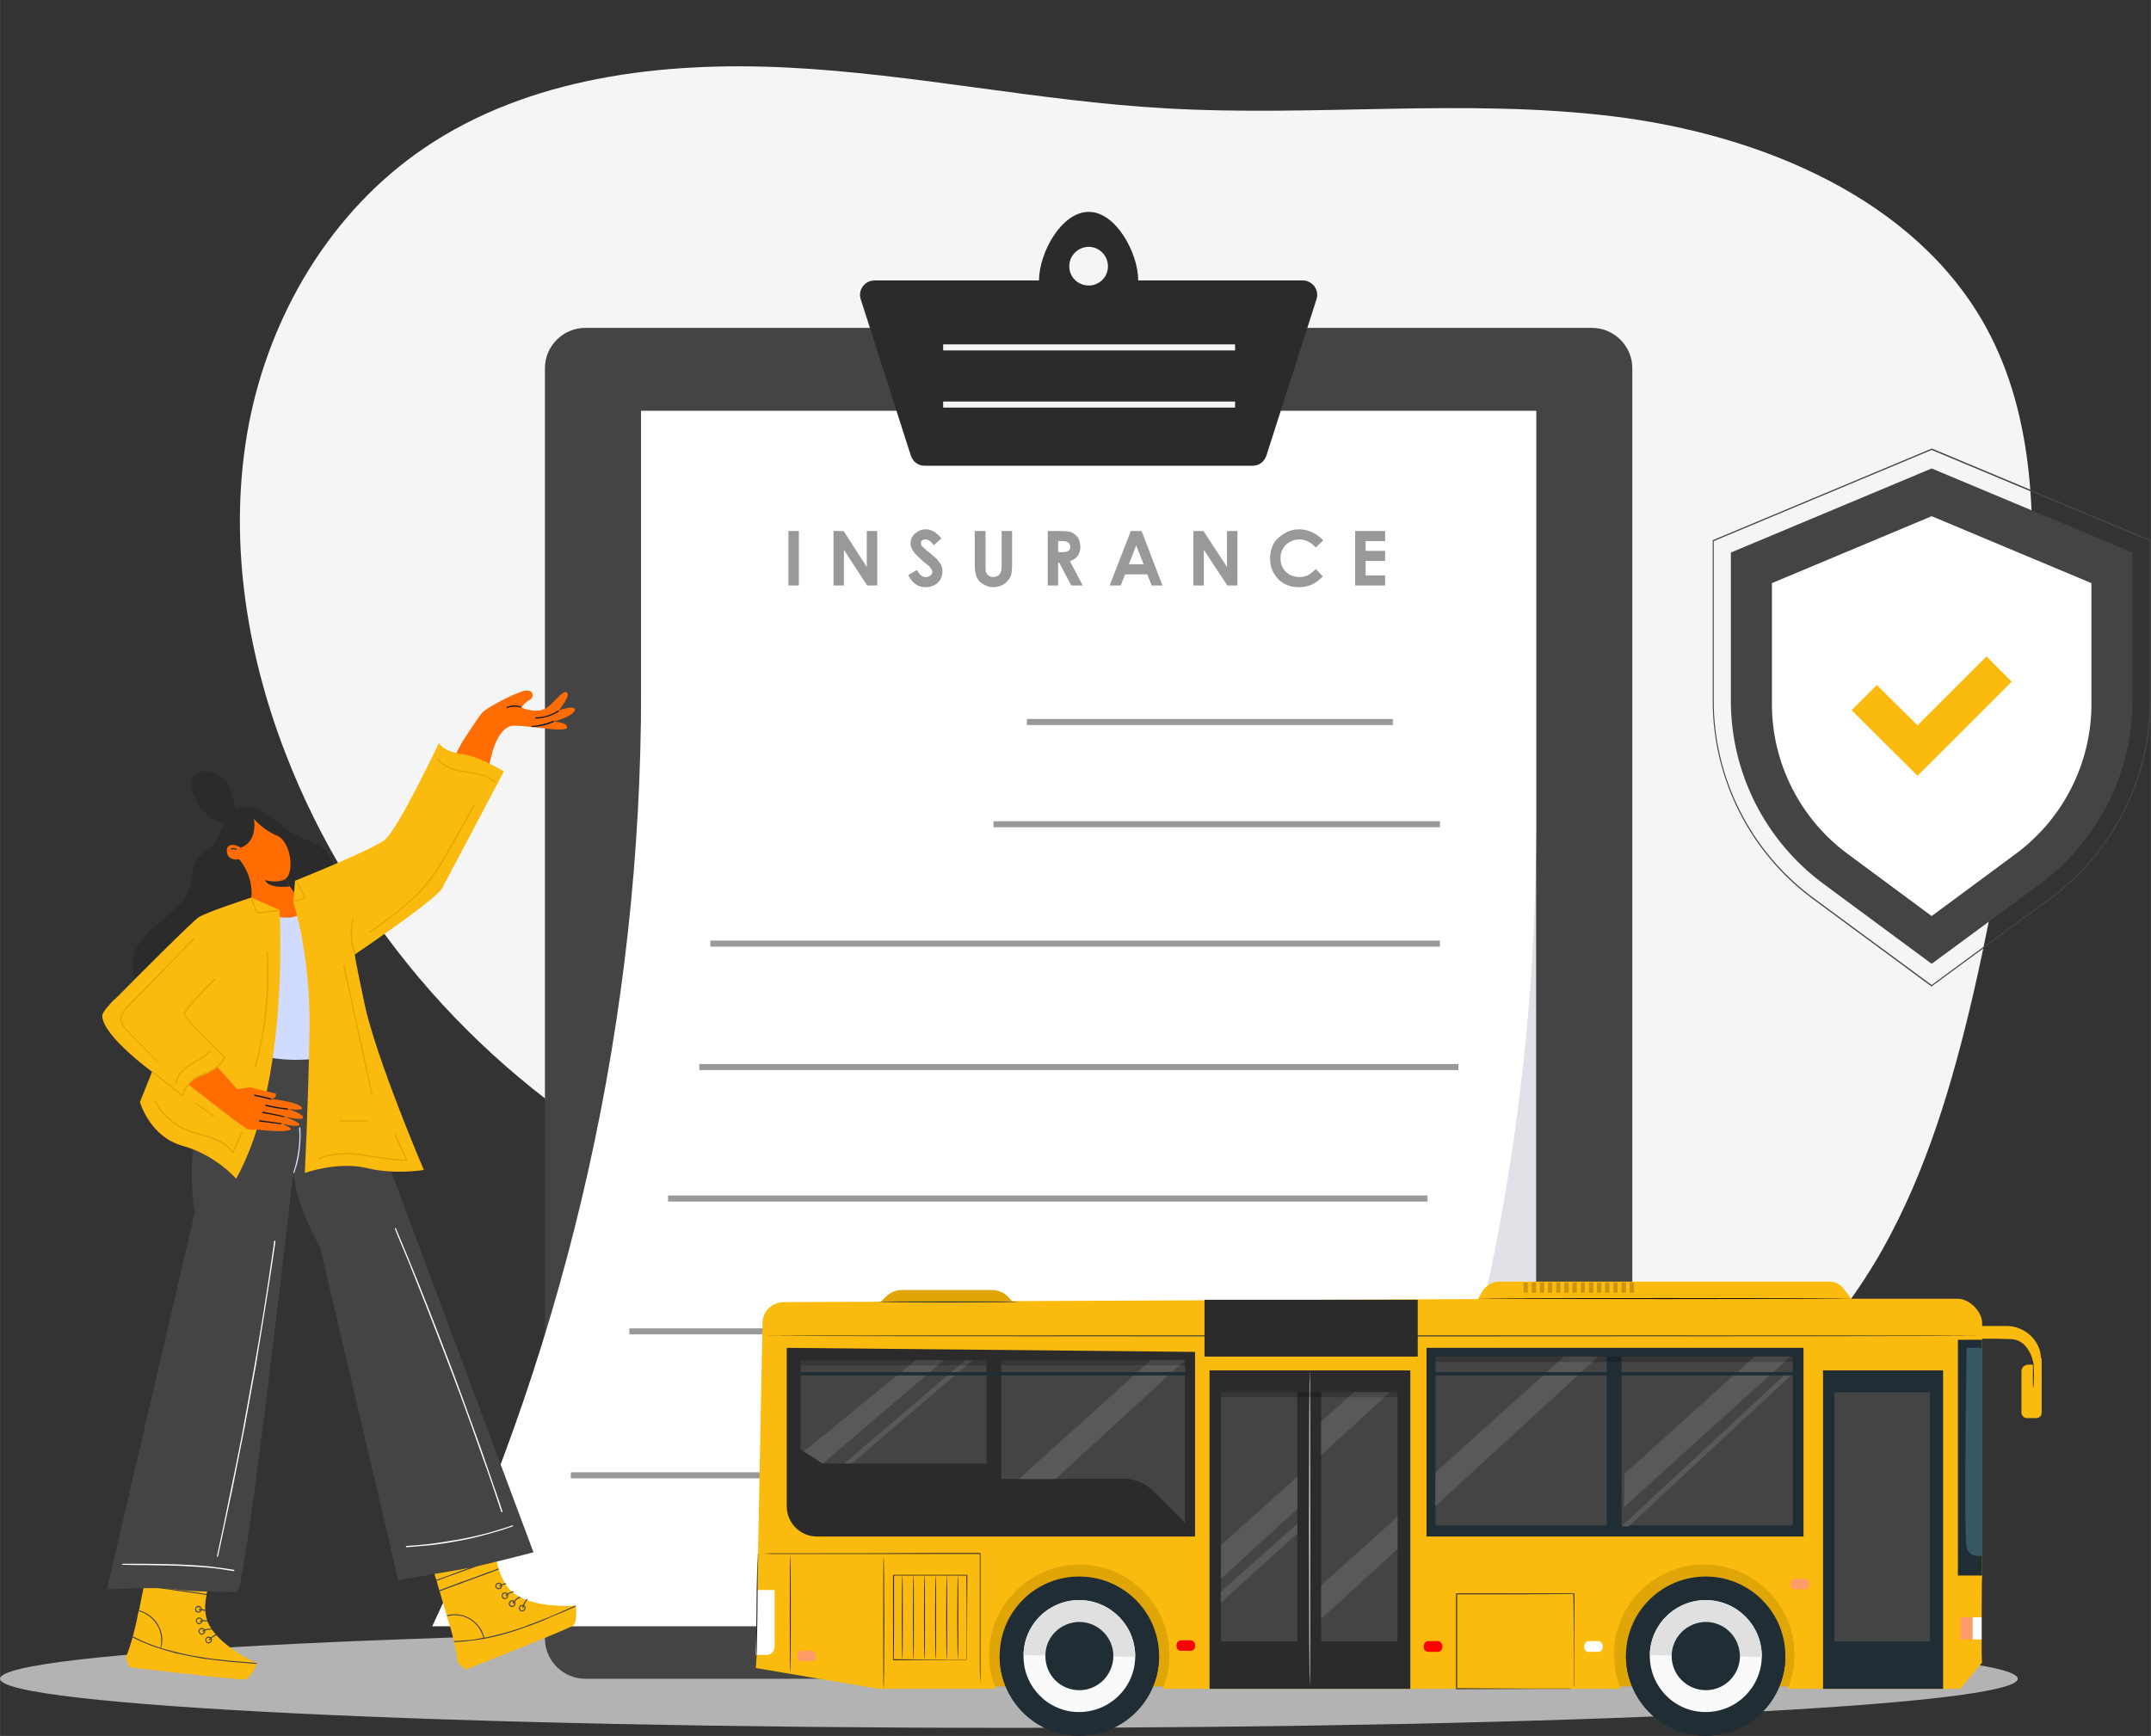
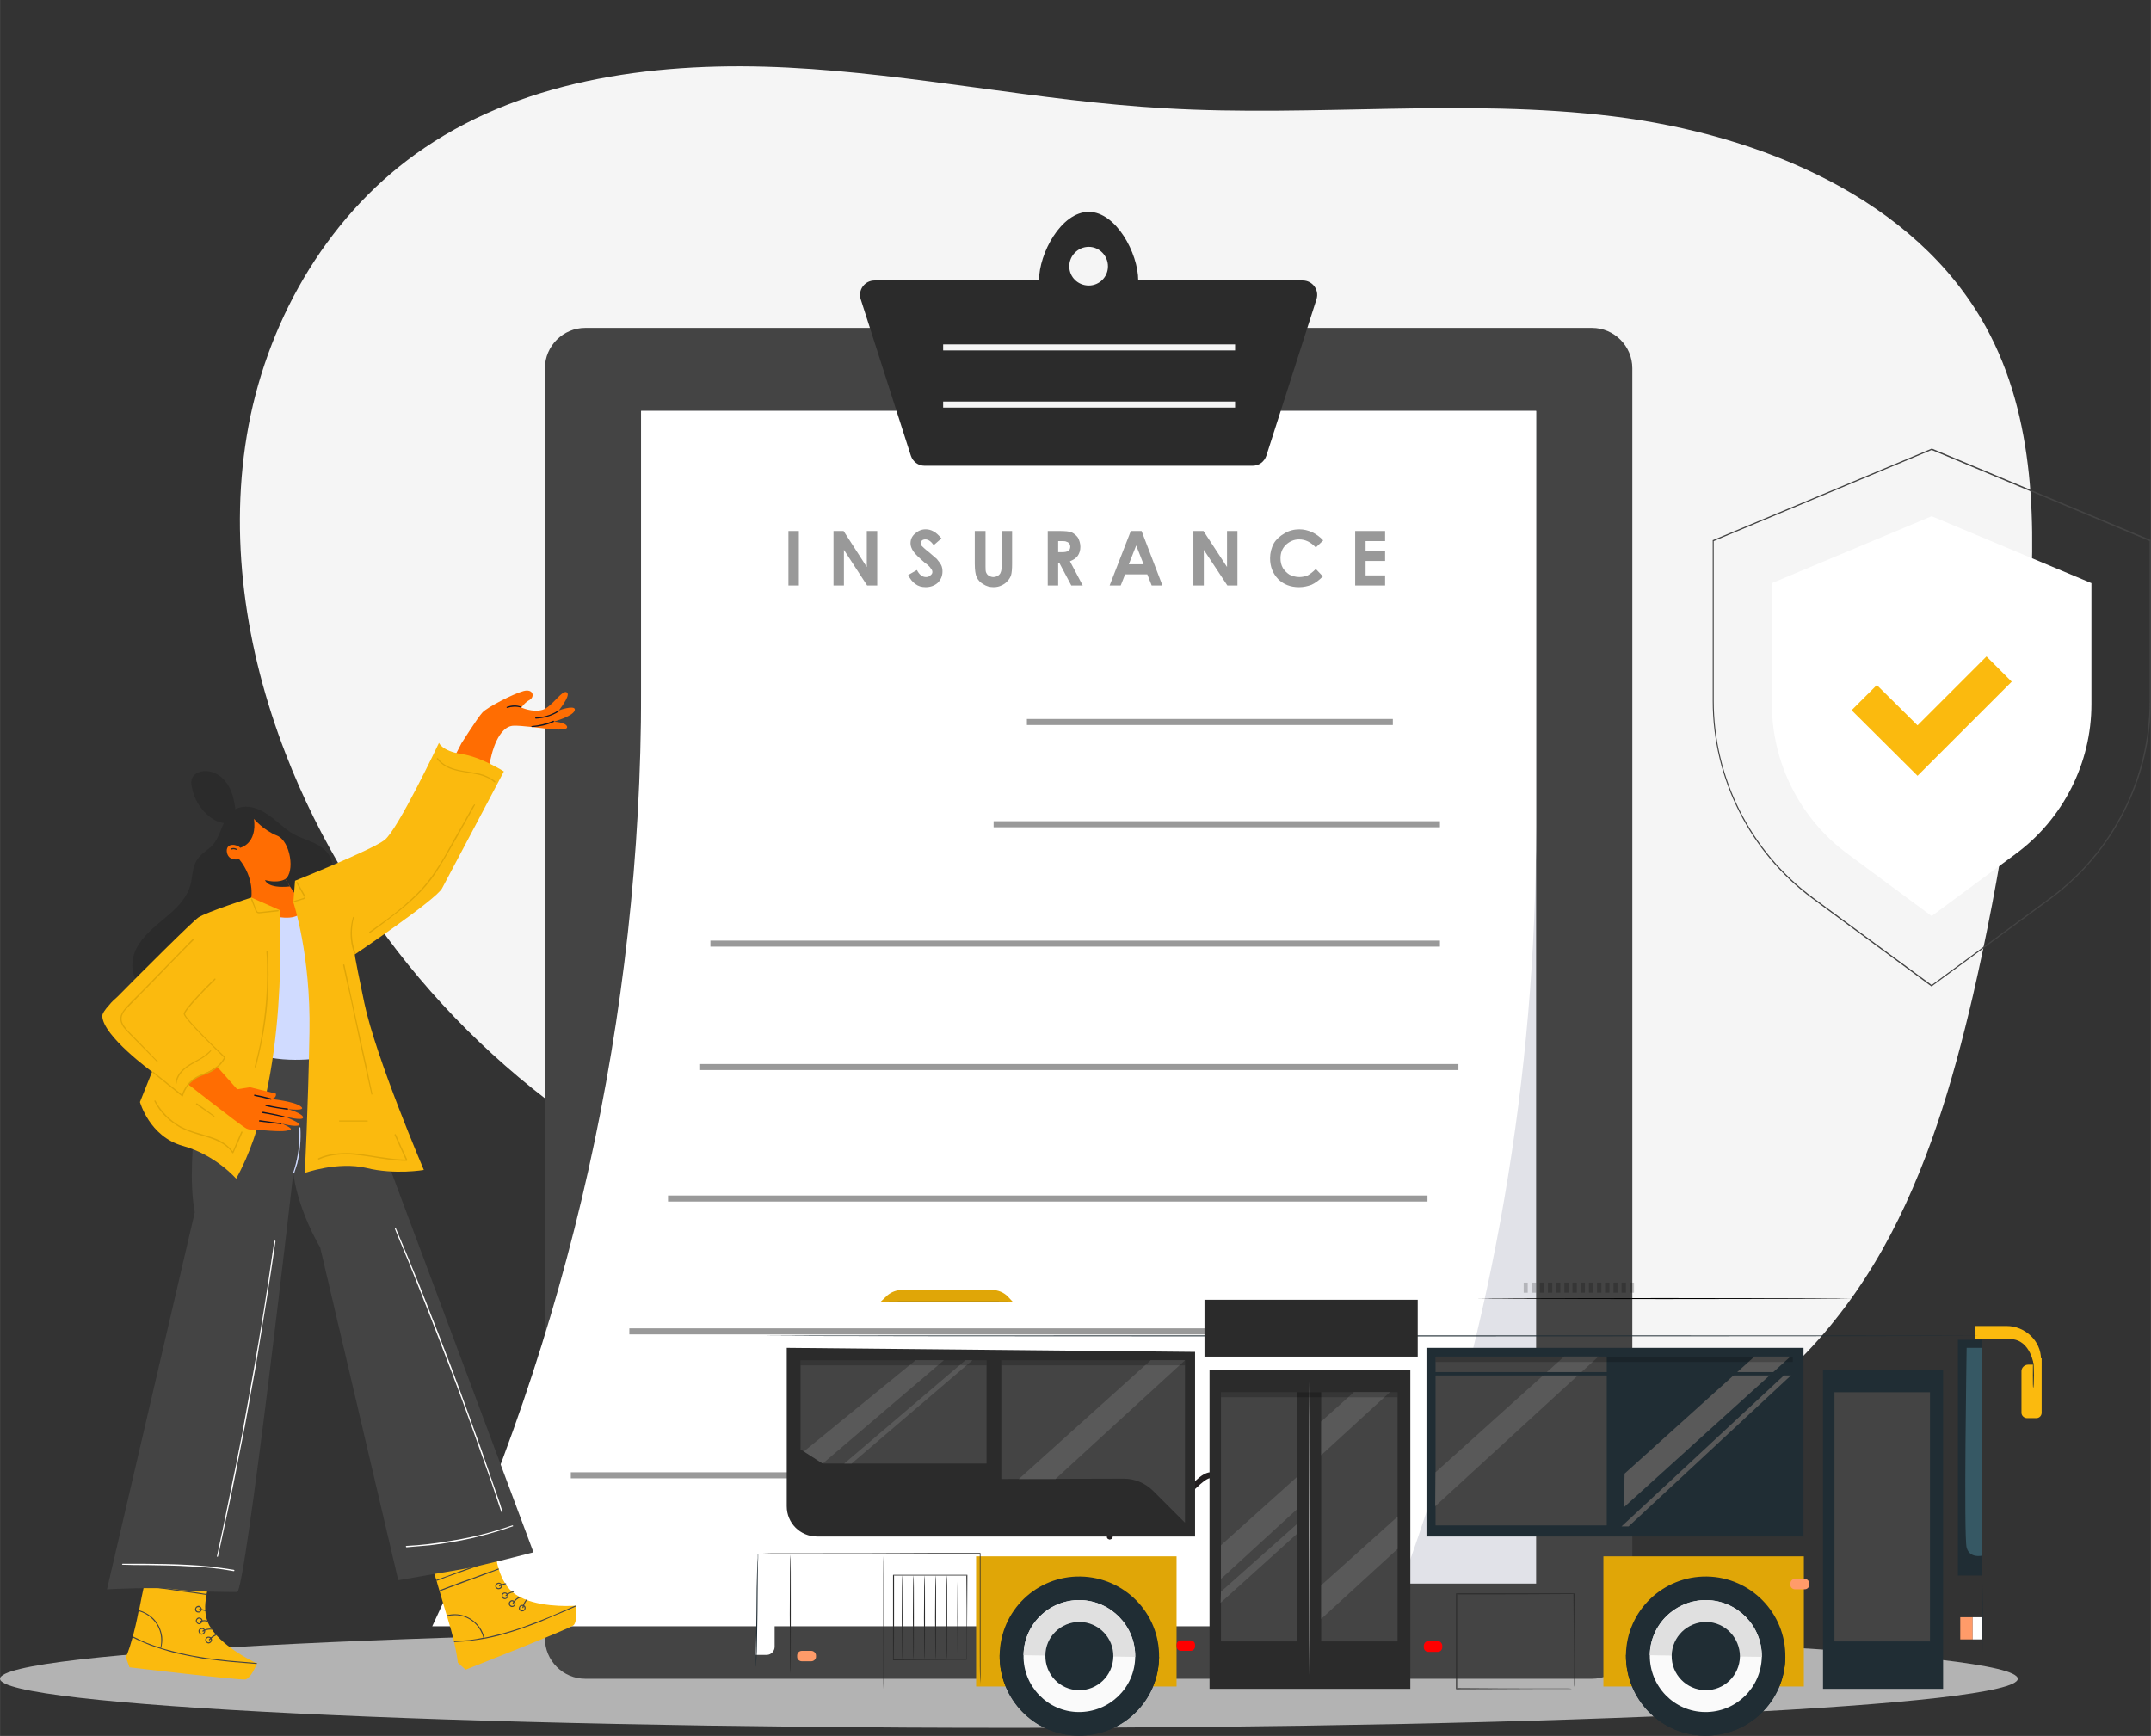
<svg xmlns="http://www.w3.org/2000/svg" xml:space="preserve" width="63.946mm" height="51.615mm" version="1.0" style="shape-rendering:geometricPrecision; text-rendering:geometricPrecision; image-rendering:optimizeQuality; fill-rule:evenodd; clip-rule:evenodd" viewBox="0 0 6395 5162">
  <rect x="0" y="0" width="6395" height="5162" fill="#333333" stroke="none" />
  <defs>
    <style type="text/css">
   
    .fil10 {fill:#0F1628}
    .fil9 {fill:#231F20}
    .fil6 {fill:#2B2B2B}
    .fil3 {fill:#444444}
    .fil16 {fill:#595959}
    .fil12 {fill:#D0DBFF}
    .fil4 {fill:#E1E2E8}
    .fil11 {fill:#FF6D02}
    .fil1 {fill:#FF9C47}
    .fil14 {fill:white}
    .fil22 {fill:black;fill-rule:nonzero}
    .fil15 {fill:#202D34;fill-rule:nonzero}
    .fil20 {fill:#365864;fill-rule:nonzero}
    .fil7 {fill:#999999;fill-rule:nonzero}
    .fil2 {fill:#B3B3B3;fill-rule:nonzero}
    .fil13 {fill:#E0A607;fill-rule:nonzero}
    .fil24 {fill:#E0E0E0;fill-rule:nonzero}
    .fil0 {fill:whitesmoke;fill-rule:nonzero}
    .fil23 {fill:#FAFAFA;fill-rule:nonzero}
    .fil8 {fill:#FBBA0E;fill-rule:nonzero}
    .fil19 {fill:red;fill-rule:nonzero}
    .fil17 {fill:#FF9B69;fill-rule:nonzero}
    .fil18 {fill:white;fill-rule:nonzero}
    .fil5 {fill:white;fill-rule:nonzero}
    .fil21 {fill:black;fill-rule:nonzero;fill-opacity:0.2}
   
  </style>
  </defs>
  <g id="Layer_x0020_1">
    <g id="_2447668586144">
      <path class="fil0" d="M1933 3471c-494,-271 -885,-714 -1084,-1230 -120,-310 -171,-650 -110,-976 62,-327 244,-637 524,-826 309,-209 705,-257 1080,-238 376,19 746,100 1121,121 444,26 891,-30 1332,24 441,54 899,246 1108,626 149,271 150,595 127,901 -27,365 -83,729 -165,1086 -61,261 -137,521 -269,756 -132,234 -325,444 -572,561 -261,123 -564,138 -850,92 -286,-46 -558,-148 -828,-250 -456,-171 -911,-343 -1367,-514l-47 -133z" />
      <path class="fil1" d="M2872 923c0,0 0,0 0,1 0,0 0,0 0,0l0 -1z" />
      <path class="fil1" d="M2872 924c0,0 0,0 0,0l0 -1c0,0 0,0 0,1z" />
      <path class="fil2" d="M5999 4992c0,80 -1343,146 -2999,146 -1657,0 -3000,-66 -3000,-146 0,-81 1343,-147 3000,-147 1656,0 2999,66 2999,147z" />
      <path class="fil1" d="M3303 0c0,0 0,0 0,0 0,0 0,0 0,0l0 0z" />
      <path class="fil1" d="M3303 0c0,0 0,0 0,0l0 0c0,0 0,0 0,0z" />
      <path class="fil3" d="M4733 975l-2993 0c-66,0 -120,54 -120,120l0 3777c0,66 54,120 120,120l2993 0c66,0 120,-54 120,-120l0 -3777c0,-66 -54,-120 -120,-120z" />
      <polygon class="fil4" points="4567,4709 1906,4709 1906,1222 4567,1222 " />
      <path class="fil5" d="M1906 1222l0 835c0,961 -212,1910 -621,2779l0 0 2837 0 71 -199c247,-700 374,-1436 374,-2178l0 -1237 -2661 0z" />
      <path class="fil6" d="M3237 849c-32,0 -58,-25 -58,-57 0,-32 26,-58 58,-58 31,0 57,26 57,58 0,32 -26,57 -57,57zm636 -15l-489 0c0,-81 -66,-204 -147,-204 -82,0 -148,123 -148,204l-489 0c-29,0 -50,28 -41,56l149 465c6,18 22,30 41,30l975 0c19,0 35,-12 41,-30l149 -465c9,-28 -12,-56 -41,-56z" />
      <polygon class="fil0" points="3672,1042 2804,1042 2804,1024 3672,1024 " />
      <polygon class="fil0" points="3672,1212 2804,1212 2804,1194 3672,1194 " />
      <path class="fil7" d="M2344 1579l31 0 0 162 -31 0 0 -162zm1685 0l89 0 0 30 -58 0 0 29 58 0 0 30 -58 0 0 43 58 0 0 30 -89 0 0 -162zm-95 28l-22 21c-15,-16 -31,-24 -50,-24 -15,0 -28,6 -39,16 -11,11 -16,24 -16,40 0,11 2,20 7,29 5,8 12,15 20,20 9,4 18,7 29,7 9,0 17,-2 25,-5 7,-4 15,-10 24,-19l21 22c-12,12 -23,20 -34,25 -11,4 -23,7 -37,7 -25,0 -46,-8 -62,-24 -16,-17 -24,-37 -24,-62 0,-16 4,-31 11,-44 7,-12 18,-22 32,-30 13,-8 28,-12 44,-12 13,0 26,3 39,9 12,6 23,14 32,24zm-386 -28l30 0 70 107 0 -107 31 0 0 162 -30 0 -70 -106 0 106 -31 0 0 -162zm-170 43l-22 56 44 0 -22 -56zm-16 -43l32 0 62 162 -32 0 -13 -33 -66 0 -13 33 -33 0 63 -162zm-216 63l10 0c10,0 16,-1 20,-4 4,-2 6,-7 6,-13 0,-3 -1,-6 -3,-9 -2,-2 -4,-4 -8,-5 -3,-2 -8,-2 -17,-2l-8 0 0 33zm-31 -63l33 0c18,0 31,1 38,4 8,4 14,9 19,16 4,8 7,17 7,27 0,11 -3,20 -8,27 -5,7 -13,12 -23,16l38 72 -34 0 -36 -68 -3 0 0 68 -31 0 0 -162zm-217 0l32 0 0 105c0,9 0,15 2,19 2,4 4,7 8,9 3,2 8,4 13,4 6,0 10,-2 14,-4 4,-3 7,-6 8,-10 2,-4 3,-11 3,-22l0 -101 31 0 0 97c0,16 -1,27 -3,34 -2,6 -5,12 -11,18 -5,6 -11,10 -18,13 -6,3 -14,5 -23,5 -12,0 -22,-3 -31,-9 -9,-5 -15,-12 -19,-20 -4,-8 -6,-22 -6,-41l0 -97zm-99 22l-23 20c-8,-11 -16,-17 -25,-17 -4,0 -7,1 -10,3 -2,3 -3,5 -3,8 0,3 1,5 2,8 3,3 10,10 23,20 12,10 19,17 22,19 6,7 10,13 13,18 3,6 4,13 4,19 0,14 -5,25 -14,34 -9,8 -21,13 -36,13 -12,0 -22,-3 -30,-9 -9,-6 -16,-15 -22,-27l26 -15c7,14 16,21 27,21 5,0 9,-1 13,-5 4,-3 6,-6 6,-10 0,-4 -2,-8 -5,-11 -2,-4 -8,-10 -18,-17 -17,-15 -29,-26 -34,-34 -5,-8 -8,-15 -8,-23 0,-12 4,-21 13,-29 9,-8 19,-13 32,-13 8,0 16,2 23,6 8,4 15,11 24,21zm-321 -22l30 0 69 107 0 -107 31 0 0 162 -30 0 -69 -106 0 106 -31 0 0 -162z" />
      <path class="fil7" d="M4141 2156l-1088 0 0 -18 1088 0 0 18zm-13 1812l-2257 0 0 -18 2257 0 0 18zm-1075 428l-1356 0 0 -18 1356 0 0 18zm1191 -823l-2258 0 0 -18 2258 0 0 18zm92 -391l-2257 0 0 -18 2257 0 0 18zm-55 -367l-2169 0 0 -18 2169 0 0 18zm0 -355l-1327 0 0 -18 1327 0 0 18z" />
      <g>
        <path class="fil3" d="M5095 1609l0 475c0,230 110,448 295,585l353 260 353 -260c185,-137 295,-355 295,-585l0 -475 -648 -271 -648 271zm648 1324l-1 0 -354 -261c-186,-138 -296,-357 -296,-588l0 -478 1 0 650 -272 1 0 651 272 0 478c0,231 -111,450 -297,588l-355 261z" />
-         <path class="fil3" d="M5743 1393l-597 250 0 441c0,214 102,416 275,544l322 238 323 -238c172,-128 274,-330 274,-544l0 -441 -597 -250z" />
        <path class="fil5" d="M5493 2539c-141,-104 -225,-270 -225,-445l0 -360 475 -199 475 199 0 360c0,175 -84,341 -225,445l-250 185 -250 -185z" />
        <polygon class="fil8" points="5701,2307 5505,2112 5580,2037 5701,2157 5906,1952 5981,2027 " />
      </g>
      <path class="fil9" d="M4007 4430c-2,-2 -4,-4 -7,-4 0,0 0,0 0,0l-254 1c-6,0 -12,0 -18,0 -14,0 -28,0 -42,0 -15,-1 -31,-3 -41,-15 -3,-3 -5,-6 -8,-10 -5,-8 -11,-16 -22,-21 -14,-7 -30,-3 -49,12 -12,10 -24,21 -35,32 -6,5 -11,10 -16,14l-31 28 43 -157c1,-4 2,-8 4,-12 5,-20 12,-40 9,-61 -1,-9 -4,-20 -13,-29 -9,-9 -22,-13 -36,-11 -15,2 -28,10 -37,16 -11,7 -20,14 -30,22 -18,14 -34,31 -50,50 -30,36 -54,80 -68,125 -17,53 -22,108 -15,161 0,3 2,5 5,6 1,1 2,1 3,1 2,0 4,-1 6,-2 2,-2 4,-5 3,-8 -12,-87 12,-179 65,-254 14,-18 28,-35 45,-50 19,-19 36,-32 53,-41 9,-5 21,-10 33,-8 8,1 15,8 18,17 5,17 -1,36 -6,54 -1,3 -2,6 -3,8l-54 197c-1,4 1,8 4,10 3,2 7,2 10,-1l92 -83c1,-1 2,-2 3,-3 11,-9 26,-23 39,-18 7,3 12,10 17,18 3,4 6,8 9,11 10,11 25,17 44,19 14,1 28,1 42,0 5,0 10,0 15,0l265 0c3,0 6,-2 8,-5 1,-3 1,-6 0,-9z" />
      <path class="fil6" d="M951 2516c-24,-15 -53,-22 -79,-36 -29,-17 -52,-43 -81,-61 -28,-19 -67,-29 -96,-10 -34,22 -36,74 -63,104 -14,15 -34,25 -45,42 -16,22 -14,51 -21,77 -11,40 -43,71 -76,98 -32,27 -66,54 -85,91 -19,38 -16,90 18,115 21,14 48,16 73,15 144,-1 287,-34 421,-87 24,-9 48,-19 68,-35 21,-15 38,-37 43,-62 7,-36 -10,-70 -23,-102 -7,-17 -14,-34 -18,-52 -3,-17 3,-32 0,-49 -4,-20 -19,-37 -36,-48z" />
      <path class="fil8" d="M374 4928l11 30c0,0 328,39 345,36 15,-4 30,-38 33,-46 1,-1 1,-2 1,-2 0,0 -1,-1 -3,-1 -17,-8 -106,-52 -139,-112 -15,-28 -14,-61 -8,-90 0,-1 0,-2 0,-3 2,-10 5,-20 8,-28 0,-1 0,-2 1,-3 8,-23 16,-38 16,-38l-195 -35c0,0 -3,13 -9,46 -1,1 -1,2 -1,3 -2,8 -4,17 -6,28 0,1 0,2 0,3 -4,19 -9,42 -14,69 -1,1 -1,2 -1,3 0,1 0,2 -1,3 -6,31 -12,56 -17,75 -1,1 -1,2 -1,3 -12,44 -20,59 -20,59z" />
      <path class="fil3" d="M394 4869c17,9 34,16 51,23 25,9 51,17 77,24 27,6 54,11 81,16 29,4 58,7 86,10 25,2 50,4 74,6 1,-1 1,-2 1,-2 0,0 -1,-1 -3,-1 -27,-2 -55,-5 -82,-7 -28,-3 -57,-6 -85,-11 -27,-4 -54,-10 -81,-17 -11,-3 -22,-6 -34,-9 3,-12 4,-23 3,-34 -3,-21 -12,-40 -26,-54 -12,-12 -27,-20 -43,-25 0,1 0,2 -1,3 8,2 15,5 22,9 17,10 30,24 38,42 8,18 9,39 5,58 -14,-5 -27,-9 -39,-14 -15,-6 -29,-13 -43,-20 -1,1 -1,2 -1,3z" />
      <path class="fil3" d="M593 4850c0,4 3,7 6,8 4,0 7,-3 8,-7 0,-3 -2,-7 -6,-7 -4,0 -7,2 -8,6zm-3 0c1,-6 6,-10 11,-9 6,0 9,5 9,11 -1,5 -6,9 -11,9 -5,-1 -9,-6 -9,-11z" />
      <path class="fil3" d="M613 4876c0,4 3,7 6,8 4,0 8,-3 8,-7 0,-3 -2,-7 -6,-7 -4,-1 -7,2 -8,6zm-3 0c1,-6 6,-10 11,-9 6,0 10,5 9,11 -1,5 -5,9 -11,9 -5,-1 -9,-6 -9,-11z" />
      <path class="fil3" d="M585 4819c0,4 3,7 6,8 4,0 8,-3 8,-6 0,-4 -2,-8 -6,-8 -4,0 -7,2 -8,6zm-3 0c1,-6 6,-10 11,-9 6,1 10,5 9,11 -1,5 -6,9 -11,9 -5,-1 -9,-6 -9,-11z" />
      <path class="fil3" d="M583 4785c0,3 2,7 6,7 4,1 7,-2 8,-6 0,-4 -3,-7 -6,-7 -4,-1 -8,2 -8,6zm-3 -1c1,-5 5,-9 11,-9 5,1 9,6 9,11 -1,6 -6,10 -11,9 -6,0 -10,-5 -9,-11z" />
      <path class="fil3" d="M592 4785c7,-1 14,1 20,3 2,1 1,4 -1,3 -6,-2 -13,-3 -19,-3 -1,0 -2,-1 -2,-2 0,0 1,-1 2,-1z" />
      <path class="fil3" d="M595 4820c8,-3 17,-3 25,0 2,0 1,3 -1,3 -7,-3 -16,-3 -23,0 -2,0 -3,-3 -1,-3z" />
      <path class="fil3" d="M602 4849c8,-5 18,-7 27,-6 2,0 2,3 0,3 -9,-1 -18,1 -25,6 -2,1 -3,-2 -2,-3z" />
      <path class="fil3" d="M621 4875c6,-7 14,-13 23,-16 2,0 3,3 1,3 -8,3 -16,8 -21,15 -1,1 -2,1 -2,1 -1,-1 -1,-2 -1,-3z" />
      <path class="fil3" d="M428 4716c11,1 22,3 34,5l83 12c23,3 46,6 69,10 0,-1 0,-2 0,-3 -11,-2 -22,-3 -32,-5 -28,-4 -56,-8 -84,-12 -23,-4 -46,-7 -70,-10 0,1 0,2 0,3z" />
      <path class="fil10" d="M434 4685c10,1 21,3 31,4l83 12c25,4 49,7 74,11 0,-1 0,-2 1,-3 -13,-2 -25,-4 -38,-6 -28,-4 -56,-8 -83,-12 -23,-3 -45,-6 -67,-9 -1,1 -1,2 -1,3z" />
      <path class="fil8" d="M1361 4944l23 21c0,0 308,-121 321,-132 11,-10 8,-47 7,-56 0,-2 0,-2 0,-2 0,0 -1,0 -3,0 -19,1 -118,5 -175,-33 -27,-17 -42,-47 -51,-75 0,-1 0,-2 -1,-3 -3,-10 -5,-19 -6,-28 0,-1 -1,-2 -1,-3 -4,-24 -3,-41 -3,-41l-189 62c0,0 4,13 14,44 0,1 0,2 1,3 2,8 5,17 8,28 0,1 0,2 1,3 5,18 12,41 20,68 1,1 1,2 1,3 1,1 1,2 1,3 9,30 16,54 20,74 1,1 1,2 1,3 10,44 11,61 11,61z" />
-       <path class="fil3" d="M1350 4883c19,-1 37,-2 56,-5 26,-3 53,-8 79,-15 26,-7 53,-15 79,-25 27,-9 54,-20 80,-32 23,-9 46,-19 68,-29 0,-2 0,-2 0,-2 0,0 -1,0 -3,0 -25,11 -50,22 -75,33 -27,11 -54,21 -81,31 -26,9 -52,17 -78,23 -12,3 -23,6 -35,8 -3,-11 -7,-22 -14,-31 -12,-17 -29,-29 -48,-35 -16,-5 -33,-5 -50,-1 1,1 1,2 1,3 8,-2 16,-3 24,-3 19,0 38,7 53,19 15,12 26,29 31,48 -13,3 -27,5 -41,7 -15,1 -31,2 -47,3 1,1 1,2 1,3z" />
+       <path class="fil3" d="M1350 4883c19,-1 37,-2 56,-5 26,-3 53,-8 79,-15 26,-7 53,-15 79,-25 27,-9 54,-20 80,-32 23,-9 46,-19 68,-29 0,-2 0,-2 0,-2 0,0 -1,0 -3,0 -25,11 -50,22 -75,33 -27,11 -54,21 -81,31 -26,9 -52,17 -78,23 -12,3 -23,6 -35,8 -3,-11 -7,-22 -14,-31 -12,-17 -29,-29 -48,-35 -16,-5 -33,-5 -50,-1 1,1 1,2 1,3 8,-2 16,-3 24,-3 19,0 38,7 53,19 15,12 26,29 31,48 -13,3 -27,5 -41,7 -15,1 -31,2 -47,3 1,1 1,2 1,3" />
      <path class="fil3" d="M1516 4771c2,4 6,5 9,4 4,-1 5,-5 4,-9 -1,-3 -5,-5 -9,-4 -3,2 -5,6 -4,9zm-3 1c-2,-5 1,-10 6,-13 5,-2 11,1 13,6 2,5 -1,11 -6,13 -5,2 -10,0 -13,-6z" />
      <path class="fil3" d="M1546 4785c2,3 6,5 9,3 4,-1 5,-5 4,-9 -1,-3 -6,-5 -9,-3 -4,1 -5,5 -4,9zm-3 1c-2,-5 1,-11 6,-13 5,-2 11,0 13,5 2,5 -1,11 -6,13 -5,2 -10,0 -13,-5z" />
      <path class="fil3" d="M1495 4748c1,3 5,5 9,4 3,-2 5,-6 3,-9 -1,-4 -5,-6 -9,-4 -3,1 -5,5 -3,9zm-3 1c-2,-5 0,-11 5,-13 5,-2 11,0 13,5 2,6 0,11 -5,13 -5,3 -11,0 -13,-5z" />
      <path class="fil3" d="M1476 4719c2,3 6,5 9,3 4,-1 5,-5 4,-9 -1,-3 -5,-5 -9,-3 -3,1 -5,5 -4,9zm-3 1c-2,-5 1,-11 6,-13 5,-2 11,0 13,5 2,5 0,11 -6,13 -5,2 -10,0 -13,-5z" />
      <path class="fil3" d="M1484 4715c6,-4 13,-6 19,-7 2,0 3,3 1,3 -7,1 -13,3 -18,6 -1,1 -2,0 -2,0 -1,-1 0,-2 0,-2z" />
      <path class="fil3" d="M1503 4744c6,-6 14,-11 23,-12 2,-1 2,2 0,3 -8,1 -15,5 -21,11 -1,1 -3,-1 -2,-2z" />
      <path class="fil3" d="M1524 4766c5,-8 12,-14 20,-18 2,-1 4,2 2,3 -8,3 -15,9 -19,17 -2,1 -4,0 -3,-2z" />
      <path class="fil3" d="M1553 4780c2,-9 6,-18 13,-25 1,-1 3,1 2,2 -6,7 -10,15 -12,24 0,0 -1,1 -2,1 0,0 -1,-1 -1,-2z" />
      <path class="fil3" d="M1307 4732c11,-4 21,-8 32,-12l79 -29c22,-8 44,-16 65,-24 0,-1 0,-2 -1,-3 -10,4 -20,8 -31,11 -26,10 -52,20 -79,29 -22,8 -44,17 -66,25 0,1 0,2 1,3z" />
      <path class="fil3" d="M1298 4701c9,-3 19,-7 29,-11l79 -28c23,-9 47,-17 70,-26 0,-1 -1,-2 -1,-3 -12,4 -24,9 -36,13 -26,10 -52,19 -79,29 -21,8 -42,16 -63,23 0,1 0,2 1,3z" />
      <path class="fil11" d="M1461 2247c0,0 19,-89 67,-89 48,-1 162,24 158,3 -4,-14 -40,-15 -40,-15 0,0 54,-15 62,-32 8,-18 -34,-7 -47,-1 0,0 33,-41 26,-52 -12,-18 -46,43 -75,50 -29,8 -62,-7 -62,-7 0,0 10,-15 25,-23 15,-9 11,-34 -19,-26 -30,8 -109,49 -122,64 -14,15 -62,91 -62,91l-40 77 110 38 19 -78z" />
      <path class="fil11" d="M674 2530c2,33 37,25 37,25 46,56 36,114 36,114 0,0 -17,69 62,84 79,16 111,-30 111,-30l-58 -87 -14 -22c29,-20 16,-112 -24,-129 -41,-16 -69,-50 -69,-50 10,75 -41,86 -41,86 -8,-10 -40,-16 -40,9z" />
      <path class="fil12" d="M894 2715c0,0 -16,24 -80,9 0,0 -2,531 -114,686l286 0c0,0 17,-531 -92,-695z" />
      <path class="fil3" d="M982 3142c0,0 -119,25 -215,-6l-154 -22c0,0 -66,322 -34,491l-261 1121c0,0 152,-8 203,0 51,8 160,8 184,8 25,0 167,-1246 167,-1246 0,0 8,96 80,222l232 989c0,0 149,-26 197,-34 48,-8 205,-49 205,-49l-551 -1475 -53 1z" />
      <path class="fil8" d="M872 2683c0,0 52,155 48,386 -4,231 -14,419 -14,419 0,0 97,-35 183,-15 85,21 171,6 171,6 0,0 -143,-334 -177,-497 -34,-162 -28,-144 -28,-144 0,0 239,-161 259,-196 19,-35 184,-348 184,-348 0,0 -69,-44 -127,-52 -57,-9 -66,-33 -66,-33 0,0 -123,260 -162,289 -39,30 -266,121 -266,121l-5 64z" />
      <path class="fil8" d="M304 3021c0,-7 8,-19 21,-33l0 0c6,-8 15,-16 25,-25 62,-63 221,-222 240,-235 24,-16 157,-59 157,-59l84 37c0,0 32,511 -129,799 0,0 -61,-71 -160,-98 -98,-28 -126,-130 -126,-130l36 -90c0,0 -147,-107 -148,-166z" />
      <path class="fil11" d="M610 3132l95 107 38 -6 77 19c0,0 4,13 -14,16 0,0 69,7 88,22 20,15 -38,8 -38,8 0,0 45,13 45,25 0,11 -55,-3 -55,-3 0,0 54,21 43,26 -11,6 -52,-5 -52,-5 0,0 38,15 25,19 -12,3 -19,6 -79,1 -31,-5 -33,2 -50,-5 -17,-8 -197,-150 -197,-150l74 -74z" />
      <path class="fil8" d="M542 3259c0,0 10,-42 48,-58 37,-16 72,-36 78,-57 0,0 -33,-42 -56,-65 0,0 -112,81 -140,120 0,0 34,30 70,60z" />
      <path class="fil6" d="M692 2367c-6,-21 -17,-41 -33,-55 -17,-15 -39,-22 -61,-18 -11,3 -22,9 -27,20 -3,8 -3,16 -1,25 6,36 26,69 55,91 12,9 24,15 38,17 15,3 36,0 37,-18 2,-20 -3,-43 -8,-62z" />
      <path class="fil13" d="M1044 2752c1,-8 3,-16 5,-24 0,-2 4,-2 3,0 -9,35 -8,72 5,106 1,2 -3,3 -4,1 -10,-26 -13,-55 -9,-83zm-294 -79c3,8 6,17 9,25 2,4 3,8 5,11 2,4 6,3 10,3 18,-2 35,-4 53,-6 2,0 2,4 0,4 -9,1 -19,2 -28,3 -10,1 -19,2 -29,3 -3,0 -6,-1 -8,-4 -3,-3 -4,-7 -5,-11 -4,-9 -7,-18 -11,-27 0,-2 3,-3 4,-1zm348 98c25,-18 50,-35 74,-54 24,-19 47,-39 69,-61 22,-22 41,-46 58,-73 19,-28 35,-58 51,-87 18,-31 35,-61 52,-92 2,-4 4,-7 7,-11 1,-2 4,-1 3,1l-52 93c-17,29 -34,60 -52,89 -16,27 -35,52 -57,75 -21,22 -44,42 -68,61 -24,19 -49,38 -74,56 -3,2 -6,4 -9,6 -2,2 -4,-1 -2,-3zm204 -516c14,19 37,29 59,34 25,6 52,7 76,15 13,5 25,11 35,19 2,2 -1,5 -3,3 -39,-34 -97,-22 -141,-45 -11,-6 -22,-14 -29,-24 -2,-2 2,-4 3,-2zm-278 614c11,50 21,99 32,149l33 150c6,29 12,57 18,85 1,2 -3,3 -3,1 -11,-50 -22,-100 -33,-150l-32 -150c-7,-28 -13,-56 -19,-84 0,-2 3,-4 4,-1zm-15 463l83 0c2,0 2,3 0,3l-82 0c-3,0 -3,-3 -1,-3zm-62 112c30,-14 64,-16 96,-15 36,2 70,10 105,14 19,3 39,5 58,5 -11,-24 -22,-49 -33,-73 -1,-2 3,-4 4,-1 11,25 22,50 34,75 0,1 -1,3 -2,3 -36,0 -71,-6 -106,-12 -34,-5 -68,-10 -102,-6 -18,2 -36,6 -53,14 -2,1 -4,-3 -1,-4zm-485 -171c17,32 43,58 74,76 17,9 36,16 55,21 19,6 39,11 57,19 17,8 33,20 44,35 8,-20 17,-39 25,-58 1,-3 4,-1 4,1 -9,21 -18,41 -27,61 -1,2 -3,2 -3,1 -22,-33 -62,-44 -98,-54 -19,-6 -38,-12 -56,-21 -15,-9 -30,-19 -42,-31 -15,-14 -27,-30 -36,-48 -1,-2 2,-4 3,-2zm124 8c17,12 34,25 51,37 2,1 0,4 -2,2 -17,-12 -35,-24 -52,-36 -2,-1 1,-4 3,-3zm171 -109c12,-43 21,-87 27,-132 6,-44 10,-89 10,-134 0,-25 0,-50 -2,-76 0,-2 4,-2 4,0 3,45 3,90 0,135 -3,45 -9,90 -18,134 -5,25 -11,49 -17,74 -1,2 -5,1 -4,-1zm-215 88c1,0 1,0 1,0 1,0 1,0 1,-1 0,0 10,-46 61,-62 53,-18 64,-51 65,-52 0,-1 0,-2 -1,-2 -48,-46 -119,-117 -119,-128 0,-10 54,-67 90,-102 1,-1 1,-2 0,-3 0,-1 -1,-1 -2,0 -10,9 -92,90 -92,105 1,15 104,114 120,130 -3,5 -16,33 -62,48 -46,15 -60,52 -63,62l-85 -68c-1,-1 -2,0 -2,0 -1,1 -1,2 0,3l87 70c1,0 1,0 1,0zm6 -84c15,-13 34,-21 51,-31 9,-6 18,-13 26,-21 1,-2 4,0 2,2 -25,29 -68,36 -91,68 -6,8 -10,18 -11,28 0,2 -4,2 -3,-1 1,-18 12,-34 26,-45zm-187 -161c6,-13 17,-23 26,-33 12,-12 24,-24 36,-36 24,-24 47,-49 71,-73 24,-24 47,-48 71,-73 3,-3 6,-6 9,-9 2,-1 4,1 3,3 -23,23 -47,47 -70,71 -23,24 -46,48 -69,71 -12,12 -24,24 -35,36 -6,6 -12,12 -18,18 -4,5 -9,10 -14,15 -4,5 -7,11 -9,18 -1,6 -1,13 2,19 6,13 17,24 27,34 23,23 46,47 69,71 3,3 6,6 9,9 2,1 -1,4 -2,2 -24,-24 -47,-48 -71,-72 -6,-6 -12,-12 -17,-18 -5,-5 -10,-10 -14,-16 -3,-5 -6,-11 -7,-18 -1,-6 0,-13 3,-19zm513 -336c7,-2 13,-4 20,-6 3,-1 6,-2 9,-3 2,-1 2,-3 1,-5 -1,-1 -2,-3 -3,-4l-20 -36c-1,-2 2,-4 3,-2 4,7 8,14 12,21 3,6 8,13 11,20 1,3 2,6 -1,8 -2,2 -5,3 -8,3 -7,3 -15,5 -23,7 -2,1 -3,-3 -1,-3z" />
      <path class="fil6" d="M788 2617c0,0 5,26 74,19l-14 -22c0,0 -19,14 -60,3z" />
      <path class="fil12" d="M872 3486c11,-33 17,-68 18,-102 0,-10 0,-20 -1,-30 0,-2 4,-3 4,0 2,35 -1,70 -9,105 -3,9 -6,19 -9,28 -1,3 -4,1 -3,-1z" />
      <path class="fil14" d="M365 4650c43,0 86,0 129,1 43,1 87,3 129,7 24,3 48,6 72,10 3,1 2,4 0,4 -43,-8 -85,-12 -128,-14 -43,-3 -86,-3 -129,-4 -24,0 -49,0 -73,-1 -3,0 -3,-3 0,-3z" />
      <path class="fil14" d="M1208 4597c42,-2 84,-7 125,-14 41,-6 82,-15 123,-26 22,-7 45,-13 67,-21 2,-1 4,3 1,3 -39,14 -80,25 -121,35 -41,9 -82,16 -124,21 -23,2 -47,4 -70,6 -3,0 -3,-4 -1,-4z" />
      <path class="fil14" d="M645 4627c13,-60 26,-120 38,-181 13,-61 25,-122 37,-183 11,-61 22,-121 33,-182 11,-61 21,-122 31,-183 10,-62 19,-123 28,-185 1,-7 2,-15 3,-22 0,-3 4,-2 4,0 -9,61 -18,123 -28,184 -10,61 -20,122 -30,184 -11,61 -22,121 -33,182 -12,61 -24,122 -36,182 -13,61 -26,122 -39,183 -2,7 -3,15 -5,22 0,2 -4,2 -3,-1z" />
      <path class="fil14" d="M1177 3653c23,54 45,108 67,162 22,55 43,109 64,163 21,55 42,109 62,164 20,55 40,110 60,166 19,55 38,110 57,165 2,7 4,14 7,21 1,2 -3,4 -4,1 -18,-55 -37,-111 -57,-166 -19,-55 -39,-110 -59,-165 -20,-55 -41,-109 -62,-164 -21,-55 -42,-109 -64,-164 -21,-54 -43,-108 -66,-162 -3,-7 -5,-13 -8,-20 -1,-2 2,-4 3,-1z" />
      <path class="fil6" d="M687 2523c5,-2 11,-2 16,1 1,0 1,1 1,2 -1,1 -2,2 -3,1 -3,-2 -8,-2 -12,-1 0,1 -2,1 -2,0 -1,-1 0,-2 0,-3z" />
      <path class="fil10" d="M757 3255c17,3 33,7 48,11 3,1 2,5 0,4 -16,-4 -32,-8 -48,-11 -3,-1 -2,-4 0,-4z" />
      <path class="fil10" d="M791 3285c21,5 42,9 64,11 2,0 2,4 -1,4 -21,-3 -43,-6 -64,-11 -2,-1 -2,-5 1,-4z" />
      <path class="fil10" d="M782 3306c21,4 42,8 62,13 3,0 2,4 0,3 -21,-4 -42,-9 -63,-12 -2,0 -2,-4 1,-4z" />
      <path class="fil10" d="M772 3331c21,3 42,6 64,9 2,0 1,4 -1,3 -21,-3 -43,-5 -64,-8 -2,0 -1,-4 1,-4z" />
      <path class="fil10" d="M1507 2102c13,-5 28,-6 41,-1 3,0 2,4 0,3 -13,-4 -27,-3 -40,1 -2,1 -3,-3 -1,-3z" />
      <path class="fil10" d="M1581 2159c22,-2 44,-7 64,-16 2,0 3,3 1,4 -20,9 -42,14 -64,15 -3,0 -3,-3 -1,-3z" />
      <path class="fil10" d="M1593 2133c23,0 46,-7 66,-20 2,-1 4,2 2,3 -20,13 -44,20 -68,21 -2,0 -3,-4 0,-4z" />
      <g>
        <g>
          <g>
            <polygon class="fil13" points="3498,5015 2902,5015 2902,4628 3498,4628 " />
          </g>
        </g>
        <g>
          <g>
            <polygon class="fil13" points="5363,5015 4767,5015 4767,4628 5363,4628 " />
          </g>
        </g>
        <g>
          <g>
            <g>
              <path class="fil8" d="M5966 3943l-94 0 0 38c0,0 62,-1 106,1 60,2 69,79 69,79l21 1 0 -21c0,-54 -48,-98 -102,-98z" />
            </g>
          </g>
          <g>
            <g>
              <path class="fil8" d="M6045 4040l0 18 -15 0c-11,0 -20,9 -20,19l0 124c0,9 8,16 17,16l27 0c9,0 16,-7 16,-16l0 -162 -25 1z" />
            </g>
          </g>
          <g>
            <g>
              <g>
                <path class="fil15" d="M6045 4127c-1,0 -1,-17 -1,-38 0,-21 0,-38 1,-38 1,0 2,17 2,38 0,21 -1,38 -2,38z" />
              </g>
            </g>
          </g>
        </g>
        <g>
          <g>
-             <path class="fil8" d="M5504 3862l-22 -29c-10,-14 -26,-22 -44,-22l-980 0c-21,0 -40,11 -51,29l-13 23 -2065 9c-34,1 -61,27 -62,61l-20 1027 365 62 342 0 6 0c-16,-40 -23,-85 -18,-132 15,-127 120,-228 248,-237 156,-11 287,113 287,268 0,35 -7,70 -20,101l7 0 1331 0 23 0c-16,-40 -23,-85 -18,-132 14,-127 119,-228 247,-237 157,-11 288,113 288,268 0,35 -7,70 -20,101l513 0 65 -78 0 -1010c0,-34 -38,-72 -72,-72l-317 0z" />
-           </g>
+             </g>
        </g>
        <g>
          <g>
            <path class="fil6" d="M2339 4008l0 471c0,50 40,90 90,90l1124 0 0 -549 -1214 -12z" />
          </g>
        </g>
        <g>
          <g>
            <polygon class="fil3" points="2380,4045 2380,4310 2446,4352 2933,4352 2933,4045 " />
          </g>
        </g>
        <g>
          <g>
            <path class="fil3" d="M2977 4398l0 -353 546 0 0 483 -94 -94c-24,-24 -55,-37 -88,-37l-364 1z" />
          </g>
        </g>
        <g>
          <g>
            <polygon class="fil16" points="3029,4398 3421,4045 3523,4045 3138,4398 " />
          </g>
        </g>
        <g>
          <g>
            <polygon class="fil15" points="4241,4008 4241,4569 5362,4569 5362,4008 " />
          </g>
        </g>
        <g>
          <g>
            <polygon class="fil3" points="4268,4034 4268,4536 4777,4536 4777,4034 " />
          </g>
        </g>
        <g>
          <g>
-             <polygon class="fil3" points="4821,4034 4821,4536 5330,4536 5330,4034 " />
-           </g>
+             </g>
        </g>
        <g>
          <g>
            <g>
              <path class="fil6" d="M4680 5022c0,0 0,-2 0,-6 -1,-3 -1,-8 -1,-15 0,-13 0,-32 0,-57 0,-49 0,-120 -1,-205l2 1c-100,1 -220,1 -349,1l0 0 1 -2c0,102 0,199 0,283l-1 -2c103,1 190,1 252,1 30,0 54,0 71,0 8,0 15,0 19,1 2,0 4,0 5,0 1,0 2,0 2,0 0,0 -1,0 -2,0 -1,0 -3,0 -5,0 -4,0 -10,0 -18,0 -17,0 -41,0 -72,0 -61,0 -148,1 -252,1l-2 0 0 -1c0,-84 0,-181 0,-283l0 -1 2 0 0 0c129,0 249,0 349,0l1 0 0 1c0,85 -1,156 -1,206 0,24 0,43 0,57 0,6 0,11 0,15 0,3 0,5 0,5z" />
            </g>
          </g>
        </g>
        <g>
          <g>
            <g>
              <path class="fil6" d="M2914 5022c0,0 0,-1 0,-2 0,-2 0,-4 0,-6 0,-5 0,-13 0,-22 -1,-20 -1,-49 -1,-84 0,-72 0,-173 0,-288l1 1c-41,0 -84,0 -129,0 -147,0 -280,0 -376,0 -48,0 -87,0 -114,0 -13,-1 -23,-1 -30,-1 -4,0 -7,0 -9,0 -1,0 -2,0 -2,0 0,0 1,0 2,0 2,0 5,0 9,0 7,0 17,-1 30,-1 27,0 66,0 114,0 96,0 229,0 376,-1 45,0 88,0 129,0l1 0 0 2c0,115 0,216 0,288 0,35 0,64 0,84 -1,9 -1,17 -1,22 0,2 0,4 0,6 0,1 0,2 0,2z" />
            </g>
          </g>
        </g>
        <g>
          <g>
            <g>
              <path class="fil6" d="M2627 4628c1,0 2,88 2,197 0,108 -1,197 -2,197 -1,0 -1,-89 -1,-197 0,-109 0,-197 1,-197z" />
            </g>
          </g>
        </g>
        <g>
          <g>
            <g>
              <path class="fil6" d="M2350 4623c1,0 1,79 1,177 0,97 0,176 -1,176 -1,0 -2,-79 -2,-176 0,-98 1,-177 2,-177z" />
            </g>
          </g>
        </g>
        <g>
          <g>
            <g>
              <g>
                <path class="fil6" d="M2875 4935c0,0 0,0 -1,-1 0,-1 0,-2 0,-3 0,-4 0,-8 0,-14 0,-12 0,-29 0,-51 0,-45 0,-107 -1,-182l2 1c-65,0 -139,0 -219,0 0,1 3,-2 2,-1l0 0 0 0 0 1 0 0 0 1 0 2 0 5 0 8c0,6 0,12 0,17 0,12 0,23 0,34 0,23 0,44 0,65 0,43 0,82 -1,118l-1 -1c66,0 120,1 158,1 19,0 34,0 45,0 5,0 9,0 11,0 3,0 5,0 5,0 0,0 -2,1 -4,1 -3,0 -7,0 -12,0 -10,0 -25,0 -44,0 -38,0 -93,0 -159,1l-1 0 0 -2c0,-36 0,-75 0,-118 0,-21 0,-42 0,-65 0,-11 0,-22 0,-34 0,-5 0,-11 0,-17l0 -8 0 -5 0 -2 0 -1 0 0 0 -1 0 0 0 0c-2,1 2,-2 1,-1 80,0 154,0 219,0l1 0 0 1c0,75 -1,138 -1,182 0,22 0,40 0,52 0,5 0,10 0,13 0,1 0,2 0,3 0,1 0,1 0,1z" />
              </g>
            </g>
          </g>
          <g>
            <g>
              <g>
                <path class="fil6" d="M2683 4684c1,0 1,56 1,126 0,69 0,125 -1,125 -1,0 -2,-56 -2,-125 0,-70 1,-126 2,-126z" />
              </g>
            </g>
          </g>
          <g>
            <g>
              <g>
                <path class="fil6" d="M2716 4684c1,0 1,56 1,126 0,69 0,125 -1,125 -1,0 -2,-56 -2,-125 0,-70 1,-126 2,-126z" />
              </g>
            </g>
          </g>
          <g>
            <g>
              <g>
                <path class="fil6" d="M2749 4684c1,0 1,56 1,126 0,69 0,125 -1,125 -1,0 -2,-56 -2,-125 0,-70 1,-126 2,-126z" />
              </g>
            </g>
          </g>
          <g>
            <g>
              <g>
                <path class="fil6" d="M2782 4684c1,0 1,56 1,126 0,69 0,125 -1,125 -1,0 -2,-56 -2,-125 0,-70 1,-126 2,-126z" />
              </g>
            </g>
          </g>
          <g>
            <g>
              <g>
                <path class="fil6" d="M2815 4684c1,0 1,56 1,126 0,69 0,125 -1,125 -1,0 -2,-56 -2,-125 0,-70 1,-126 2,-126z" />
              </g>
            </g>
          </g>
          <g>
            <g>
              <g>
                <path class="fil6" d="M2848 4684c1,0 1,56 1,126 0,69 0,125 -1,125 -1,0 -2,-56 -2,-125 0,-70 1,-126 2,-126z" />
              </g>
            </g>
          </g>
        </g>
        <g>
          <g>
            <g>
              <polygon class="fil6" points="4193,5022 3596,5022 3596,4075 4193,4075 " />
            </g>
          </g>
          <g>
            <g>
              <polygon class="fil3" points="3857,4881 3630,4881 3630,4140 3857,4140 " />
            </g>
          </g>
          <g>
            <g>
              <polygon class="fil3" points="4155,4881 3928,4881 3928,4140 4155,4140 " />
            </g>
          </g>
          <g>
            <g>
              <g>
                <path class="fil5" d="M3894 4075c1,0 1,210 1,470 0,259 0,470 -1,470 -1,0 -2,-211 -2,-470 0,-260 1,-470 2,-470z" />
              </g>
            </g>
          </g>
        </g>
        <g>
          <g>
            <polygon class="fil16" points="2722,4045 2390,4316 2446,4352 2806,4045 " />
          </g>
        </g>
        <g>
          <g>
            <polygon class="fil16" points="2510,4352 2870,4045 2891,4045 2532,4352 " />
          </g>
        </g>
        <g>
          <g>
            <polygon class="fil16" points="4268,4378 4650,4034 4752,4034 4267,4479 " />
          </g>
        </g>
        <g>
          <g>
            <polygon class="fil16" points="3630,4595 3630,4695 3857,4487 3857,4391 " />
          </g>
        </g>
        <g>
          <g>
            <polygon class="fil16" points="3928,4714 3928,4814 4155,4606 4155,4510 " />
          </g>
        </g>
        <g>
          <g>
            <polygon class="fil16" points="4025,4140 3928,4227 3928,4327 4132,4140 " />
          </g>
        </g>
        <g>
          <g>
            <polygon class="fil16" points="3630,4733 3629,4766 3857,4560 3857,4531 " />
          </g>
        </g>
        <g>
          <g>
            <g>
              <polygon class="fil15" points="5777,5022 5420,5022 5420,4075 5777,4075 " />
            </g>
          </g>
          <g>
            <g>
              <polygon class="fil3" points="5738,4881 5454,4881 5454,4140 5738,4140 " />
            </g>
          </g>
        </g>
        <g>
          <g>
            <polygon class="fil16" points="4830,4382 5216,4034 5323,4034 4828,4482 " />
          </g>
        </g>
        <g>
          <g>
            <polygon class="fil16" points="4821,4539 5309,4085 5330,4085 4842,4539 " />
          </g>
        </g>
        <g>
          <g>
-             <polygon class="fil15" points="3528,4090 2380,4090 2380,4080 3528,4080 " />
-           </g>
+             </g>
        </g>
        <g>
          <g>
            <polygon class="fil15" points="5353,4090 4258,4090 4258,4080 5353,4080 " />
          </g>
        </g>
        <g>
          <g>
            <path class="fil17" d="M5365 4726l-28 0c-8,0 -14,-6 -14,-13l0 -4c0,-8 6,-14 14,-14l28 0c8,0 14,6 14,14l0 4c0,7 -6,13 -14,13z" />
          </g>
        </g>
        <g>
          <g>
-             <path class="fil18" d="M4751 4912l-28 0c-7,0 -13,-6 -13,-14l0 -4c0,-7 6,-14 13,-14l28 0c8,0 14,7 14,14l0 4c0,8 -6,14 -14,14z" />
-           </g>
+             </g>
        </g>
        <g>
          <g>
            <path class="fil19" d="M4275 4912l-29 0c-7,0 -13,-6 -13,-14l0 -4c0,-7 6,-14 13,-14l29 0c7,0 13,7 13,14l0 4c0,8 -6,14 -13,14z" />
          </g>
        </g>
        <g>
          <g>
            <path class="fil19" d="M3540 4909l-29 0c-7,0 -13,-6 -13,-14l0 -4c0,-7 6,-13 13,-13l29 0c7,0 13,6 13,13l0 4c0,8 -6,14 -13,14z" />
          </g>
        </g>
        <g>
          <g>
            <path class="fil17" d="M2412 4940l-28 0c-8,0 -14,-6 -14,-13l0 -4c0,-8 6,-14 14,-14l28 0c7,0 14,6 14,14l0 4c0,7 -7,13 -14,13z" />
          </g>
        </g>
        <g>
          <g>
            <polygon class="fil15" points="5893,4685 5821,4685 5821,3984 5893,3984 " />
          </g>
        </g>
        <g>
          <g>
            <path class="fil20" d="M5893 4626c0,0 -37,9 -46,-24 -9,-32 0,-594 0,-594l46 0 0 618z" />
          </g>
        </g>
        <g>
          <g>
            <polygon class="fil21" points="4542,3844 4530,3844 4530,3814 4542,3814 " />
          </g>
        </g>
        <g>
          <g>
            <polygon class="fil21" points="4567,3844 4554,3844 4554,3814 4567,3814 " />
          </g>
        </g>
        <g>
          <g>
            <polygon class="fil21" points="4591,3844 4578,3844 4578,3814 4591,3814 " />
          </g>
        </g>
        <g>
          <g>
            <polygon class="fil21" points="4615,3844 4602,3844 4602,3814 4615,3814 " />
          </g>
        </g>
        <g>
          <g>
            <polygon class="fil21" points="4639,3844 4627,3844 4627,3814 4639,3814 " />
          </g>
        </g>
        <g>
          <g>
            <polygon class="fil21" points="4664,3844 4651,3844 4651,3814 4664,3814 " />
          </g>
        </g>
        <g>
          <g>
            <polygon class="fil21" points="4688,3844 4675,3844 4675,3814 4688,3814 " />
          </g>
        </g>
        <g>
          <g>
            <polygon class="fil21" points="4712,3844 4700,3844 4700,3814 4712,3814 " />
          </g>
        </g>
        <g>
          <g>
            <polygon class="fil21" points="4737,3844 4724,3844 4724,3814 4737,3814 " />
          </g>
        </g>
        <g>
          <g>
            <polygon class="fil21" points="4761,3844 4748,3844 4748,3814 4761,3814 " />
          </g>
        </g>
        <g>
          <g>
            <polygon class="fil21" points="4785,3844 4772,3844 4772,3814 4785,3814 " />
          </g>
        </g>
        <g>
          <g>
            <polygon class="fil21" points="4809,3844 4797,3844 4797,3814 4809,3814 " />
          </g>
        </g>
        <g>
          <g>
            <polygon class="fil21" points="4834,3844 4821,3844 4821,3814 4834,3814 " />
          </g>
        </g>
        <g>
          <g>
            <polygon class="fil21" points="4858,3844 4845,3844 4845,3814 4858,3814 " />
          </g>
        </g>
        <g>
          <g>
            <g>
              <path class="fil22" d="M5506 3862c0,0 -249,1 -557,1 -308,0 -557,-1 -557,-1 0,-1 249,-2 557,-2 308,0 557,1 557,2z" />
            </g>
          </g>
        </g>
        <g>
          <g>
            <g>
              <path class="fil15" d="M5893 3972c0,1 -812,2 -1813,2 -1002,0 -1813,-1 -1813,-2 0,-1 811,-1 1813,-1 1001,0 1813,0 1813,1z" />
            </g>
          </g>
        </g>
        <g>
          <g>
            <path class="fil20" d="M3429 4939c0,114 -93,207 -207,207 -114,0 -206,-93 -206,-207 0,-113 92,-206 206,-206 114,0 207,93 207,206z" />
          </g>
        </g>
        <g>
          <g>
            <polygon class="fil17" points="5865,4875 5828,4875 5828,4809 5865,4809 " />
          </g>
        </g>
        <g>
          <g>
            <polygon class="fil18" points="5893,4875 5865,4875 5865,4809 5893,4809 " />
          </g>
        </g>
        <g>
          <g>
            <polygon class="fil6" points="4215,4034 3581,4034 3581,3865 4215,3865 " />
          </g>
        </g>
        <g>
          <g>
            <polygon class="fil6" points="4193,4016 3600,4016 3600,3884 4193,3884 " />
          </g>
        </g>
        <g>
          <g>
            <g>
              <g>
                <g>
                  <g>
                    <g>
                      <g>
                        <g>
                          <g>
                            <g>
                              <g>
                                <g>
                                  <g>
                                    <path class="fil15" d="M2972 4921c-2,131 103,239 233,240 131,2 239,-102 241,-233 2,-131 -103,-238 -234,-240 -131,-2 -238,102 -240,233z" />
                                  </g>
                                </g>
                              </g>
                            </g>
                          </g>
                        </g>
                      </g>
                    </g>
                  </g>
                </g>
              </g>
            </g>
          </g>
          <g>
            <g>
              <g>
                <g>
                  <g>
                    <g>
                      <g>
                        <g>
                          <g>
                            <g>
                              <g>
                                <g>
                                  <g>
                                    <path class="fil15" d="M2972 4921c0,0 0,0 0,0 -2,131 103,239 233,240 131,2 239,-102 241,-233 0,0 0,0 0,-1l-474 -6z" />
                                  </g>
                                </g>
                              </g>
                            </g>
                          </g>
                        </g>
                      </g>
                    </g>
                  </g>
                </g>
              </g>
            </g>
          </g>
          <g>
            <g>
              <g>
                <g>
                  <g>
                    <g>
                      <g>
                        <g>
                          <g>
                            <g>
                              <g>
                                <g>
                                  <g>
                                    <path class="fil23" d="M3043 4922c-2,92 72,168 163,169 92,1 168,-72 169,-164 1,-92 -72,-167 -164,-169 -92,-1 -167,72 -168,164z" />
                                  </g>
                                </g>
                              </g>
                            </g>
                          </g>
                        </g>
                      </g>
                    </g>
                  </g>
                </g>
              </g>
            </g>
          </g>
          <g>
            <g>
              <g>
                <g>
                  <g>
                    <g>
                      <g>
                        <g>
                          <g>
                            <g>
                              <g>
                                <g>
                                  <g>
                                    <path class="fil24" d="M3211 4758c-92,-1 -167,72 -168,164l332 5c1,-92 -72,-167 -164,-169z" />
                                  </g>
                                </g>
                              </g>
                            </g>
                          </g>
                        </g>
                      </g>
                    </g>
                  </g>
                </g>
              </g>
            </g>
          </g>
          <g>
            <g>
              <g>
                <g>
                  <g>
                    <g>
                      <g>
                        <g>
                          <g>
                            <g>
                              <g>
                                <g>
                                  <g>
                                    <path class="fil15" d="M3108 4923c-1,56 43,102 99,103 56,1 102,-44 103,-100 1,-56 -44,-102 -100,-103 -56,0 -102,44 -102,100z" />
                                  </g>
                                </g>
                              </g>
                            </g>
                          </g>
                        </g>
                      </g>
                    </g>
                  </g>
                </g>
              </g>
            </g>
          </g>
        </g>
        <g>
          <g>
            <g>
              <g>
                <g>
                  <g>
                    <g>
                      <g>
                        <g>
                          <g>
                            <g>
                              <g>
                                <g>
                                  <g>
                                    <path class="fil15" d="M4834 4921c-1,131 103,239 234,240 131,2 238,-102 240,-233 2,-131 -103,-238 -233,-240 -131,-2 -239,102 -241,233z" />
                                  </g>
                                </g>
                              </g>
                            </g>
                          </g>
                        </g>
                      </g>
                    </g>
                  </g>
                </g>
              </g>
            </g>
          </g>
          <g>
            <g>
              <g>
                <g>
                  <g>
                    <g>
                      <g>
                        <g>
                          <g>
                            <g>
                              <g>
                                <g>
                                  <g>
                                    <path class="fil15" d="M4834 4921c0,0 0,0 0,0 -1,131 103,239 234,240 131,2 238,-102 240,-233 0,0 0,0 0,-1l-474 -6z" />
                                  </g>
                                </g>
                              </g>
                            </g>
                          </g>
                        </g>
                      </g>
                    </g>
                  </g>
                </g>
              </g>
            </g>
          </g>
          <g>
            <g>
              <g>
                <g>
                  <g>
                    <g>
                      <g>
                        <g>
                          <g>
                            <g>
                              <g>
                                <g>
                                  <g>
                                    <path class="fil23" d="M4905 4922c-1,92 72,168 164,169 92,1 167,-72 169,-164 1,-92 -72,-167 -164,-169 -92,-1 -168,72 -169,164z" />
                                  </g>
                                </g>
                              </g>
                            </g>
                          </g>
                        </g>
                      </g>
                    </g>
                  </g>
                </g>
              </g>
            </g>
          </g>
          <g>
            <g>
              <g>
                <g>
                  <g>
                    <g>
                      <g>
                        <g>
                          <g>
                            <g>
                              <g>
                                <g>
                                  <g>
                                    <path class="fil24" d="M5074 4758c-92,-1 -168,72 -169,164l333 5c1,-92 -72,-167 -164,-169z" />
                                  </g>
                                </g>
                              </g>
                            </g>
                          </g>
                        </g>
                      </g>
                    </g>
                  </g>
                </g>
              </g>
            </g>
          </g>
          <g>
            <g>
              <g>
                <g>
                  <g>
                    <g>
                      <g>
                        <g>
                          <g>
                            <g>
                              <g>
                                <g>
                                  <g>
                                    <path class="fil15" d="M4970 4923c-1,56 44,102 100,103 56,1 102,-44 103,-100 0,-56 -44,-102 -100,-103 -56,0 -102,44 -103,100z" />
                                  </g>
                                </g>
                              </g>
                            </g>
                          </g>
                        </g>
                      </g>
                    </g>
                  </g>
                </g>
              </g>
            </g>
          </g>
        </g>
        <g>
          <g>
            <polygon class="fil21" points="2933,4060 2380,4060 2380,4045 2933,4045 " />
          </g>
        </g>
        <g>
          <g>
            <polygon class="fil21" points="3523,4060 2977,4060 2977,4045 3523,4045 " />
          </g>
        </g>
        <g>
          <g>
            <polygon class="fil21" points="4155,4155 3630,4155 3630,4140 4155,4140 " />
          </g>
        </g>
        <g>
          <g>
            <polygon class="fil21" points="5330,4050 4268,4050 4268,4034 5330,4034 " />
          </g>
        </g>
        <g>
          <g>
            <path class="fil13" d="M2618 3871l20 -19c12,-10 27,-16 43,-16l269 0c17,0 34,7 46,19l15 16 -393 0z" />
          </g>
        </g>
        <g>
          <g>
            <g>
              <path class="fil15" d="M3029 3871c0,1 -94,2 -210,2 -115,0 -209,-1 -209,-2 0,-1 94,-1 209,-1 116,0 210,0 210,1z" />
            </g>
          </g>
        </g>
        <g>
          <g>
            <path class="fil18" d="M2280 4921l-33 0 5 -193 51 0 0 169c0,13 -11,24 -23,24z" />
          </g>
        </g>
        <g>
          <g>
            <g>
              <path class="fil15" d="M2254 4620c0,0 0,1 0,3 0,3 0,6 0,10 0,9 -1,22 -1,37 0,31 -1,73 -1,120 -1,47 -1,89 -2,120 -1,15 -1,28 -2,37 0,4 0,7 -1,9 0,3 0,4 0,4 0,0 0,-1 0,-4 0,-2 0,-5 0,-10 0,-9 0,-21 1,-36 0,-31 0,-73 1,-120 0,-47 1,-90 2,-120 1,-16 1,-28 2,-37 0,-4 0,-7 0,-10 0,-2 1,-3 1,-3z" />
            </g>
          </g>
        </g>
        <g>
          <g>
            <g>
              <path class="fil15" d="M5893 4685c0,0 1,15 1,38 1,24 1,56 1,92 0,36 -1,68 -1,91 0,12 -1,21 -1,28 0,7 0,10 0,10 -1,0 -1,-3 -1,-10 0,-7 0,-16 0,-28 0,-23 0,-55 0,-91 0,-68 1,-114 1,-130z" />
            </g>
          </g>
        </g>
      </g>
    </g>
  </g>
</svg>